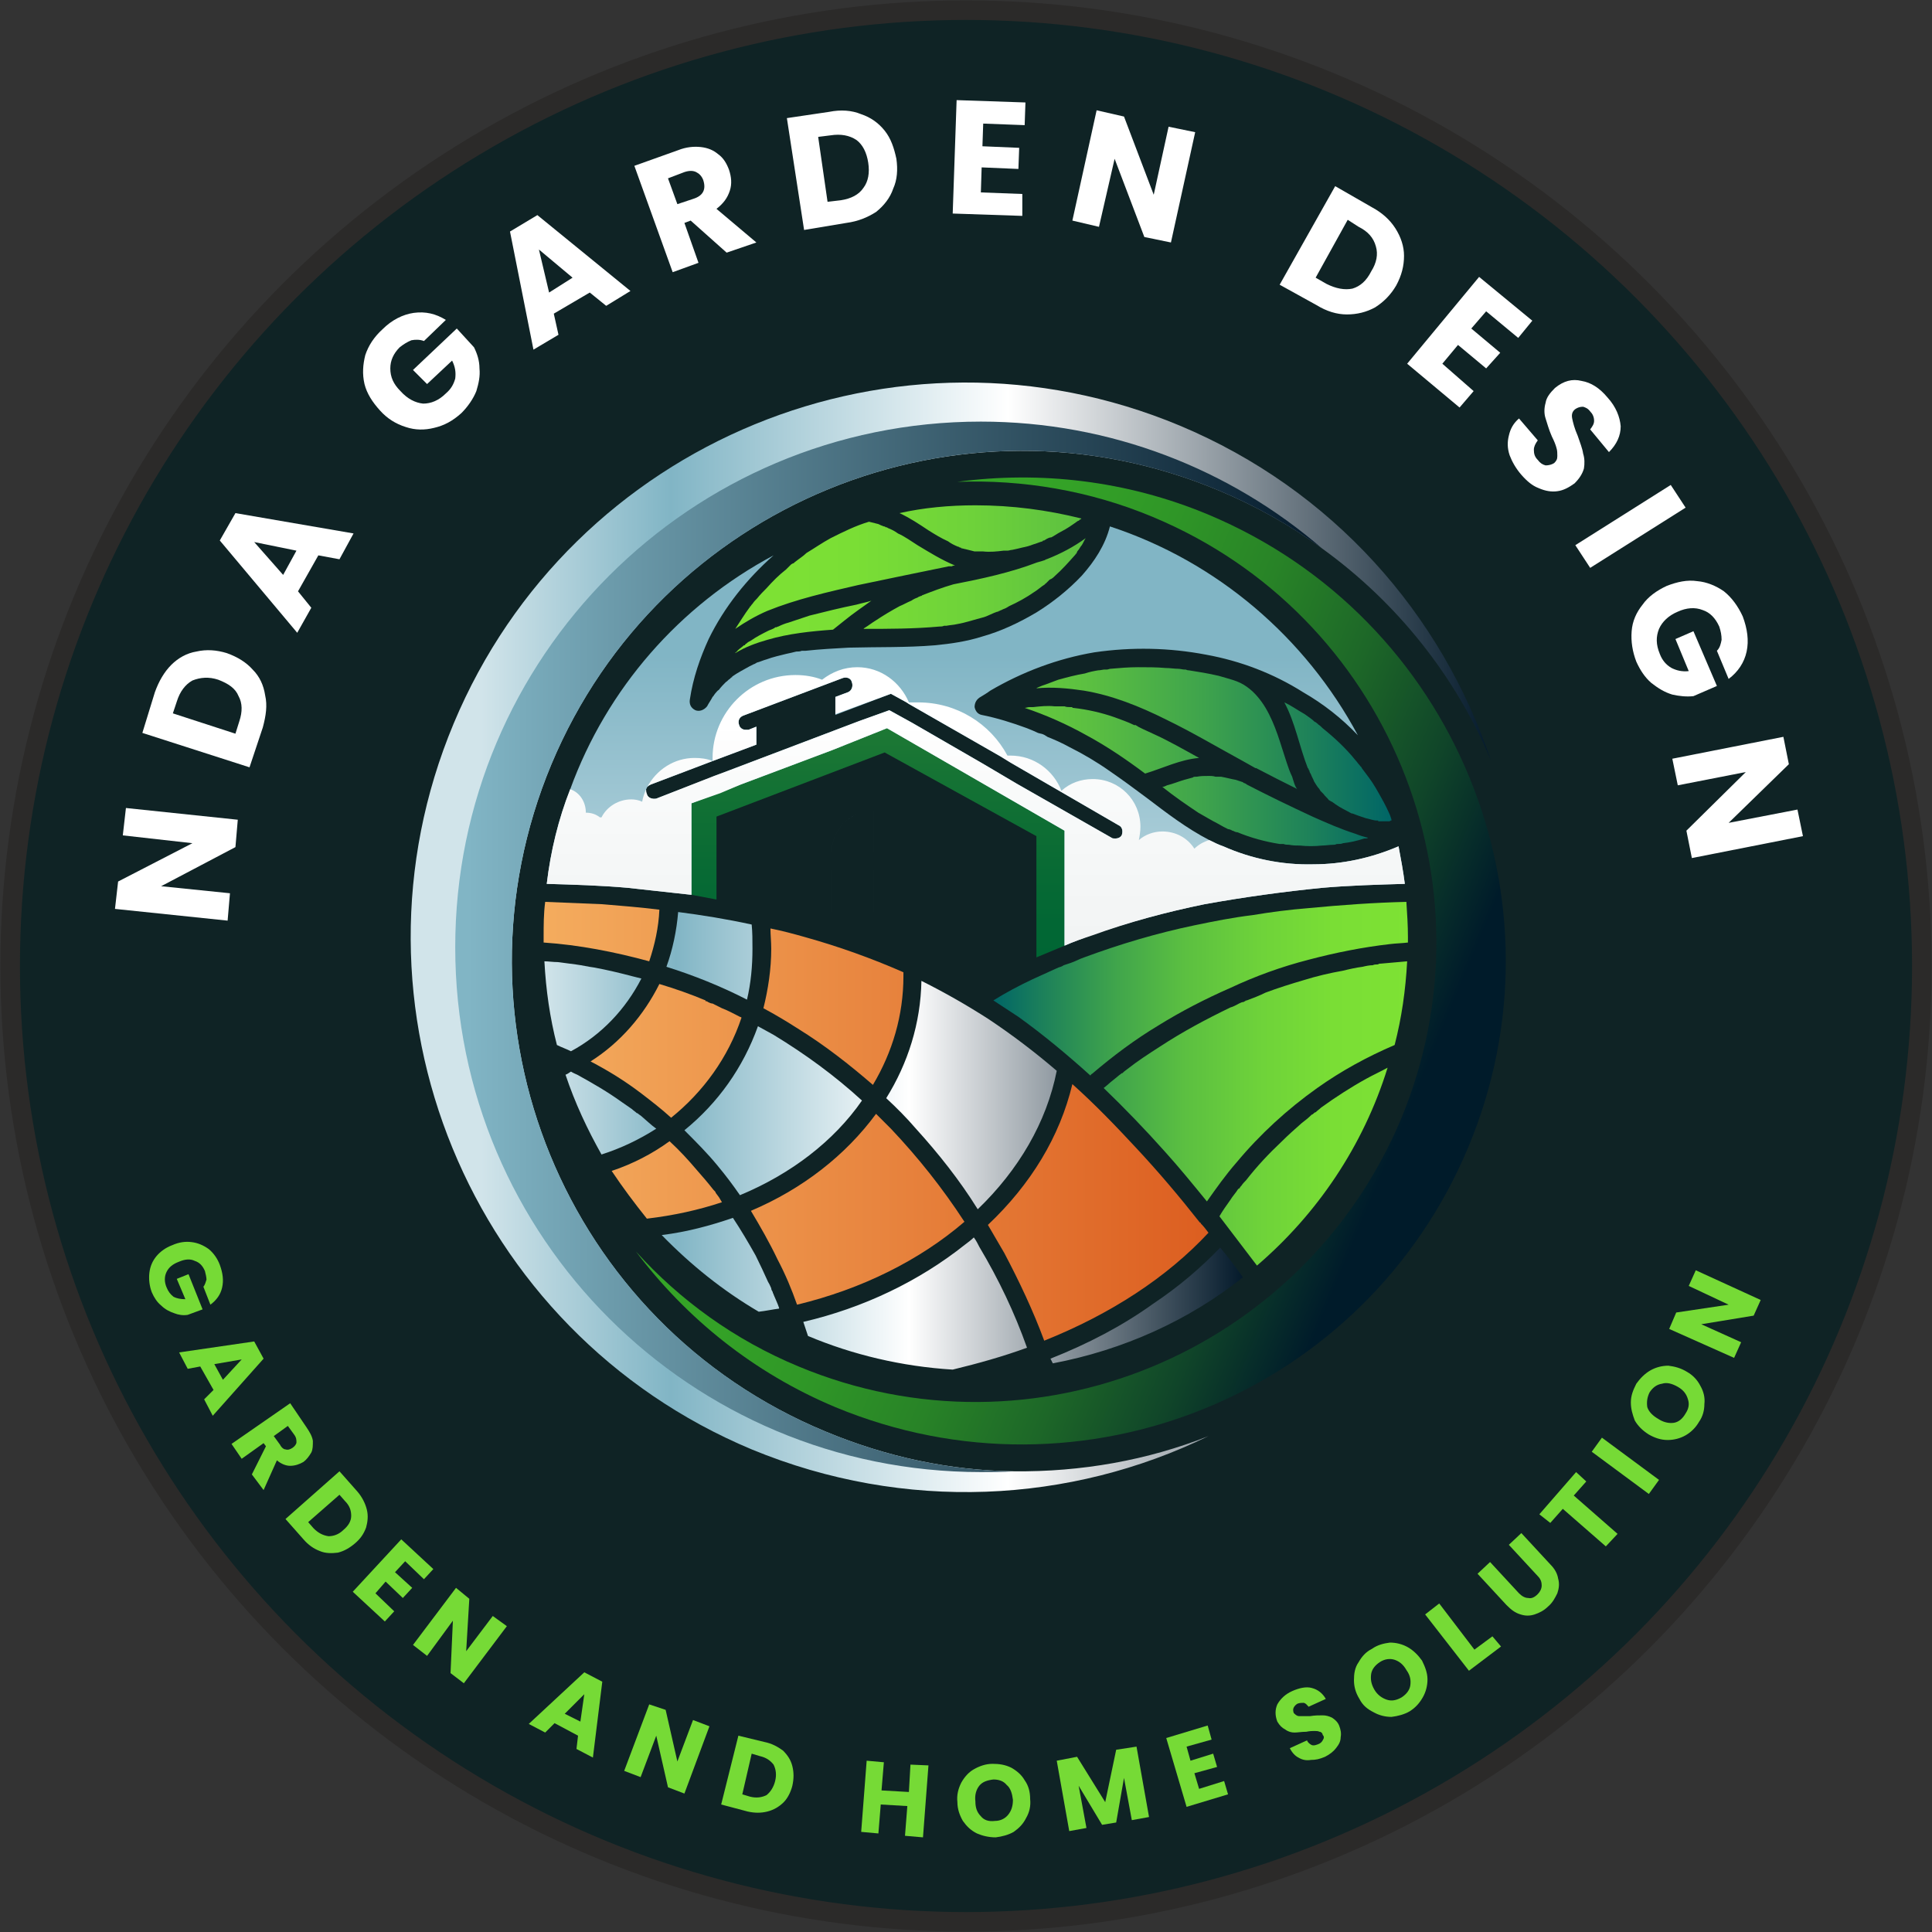
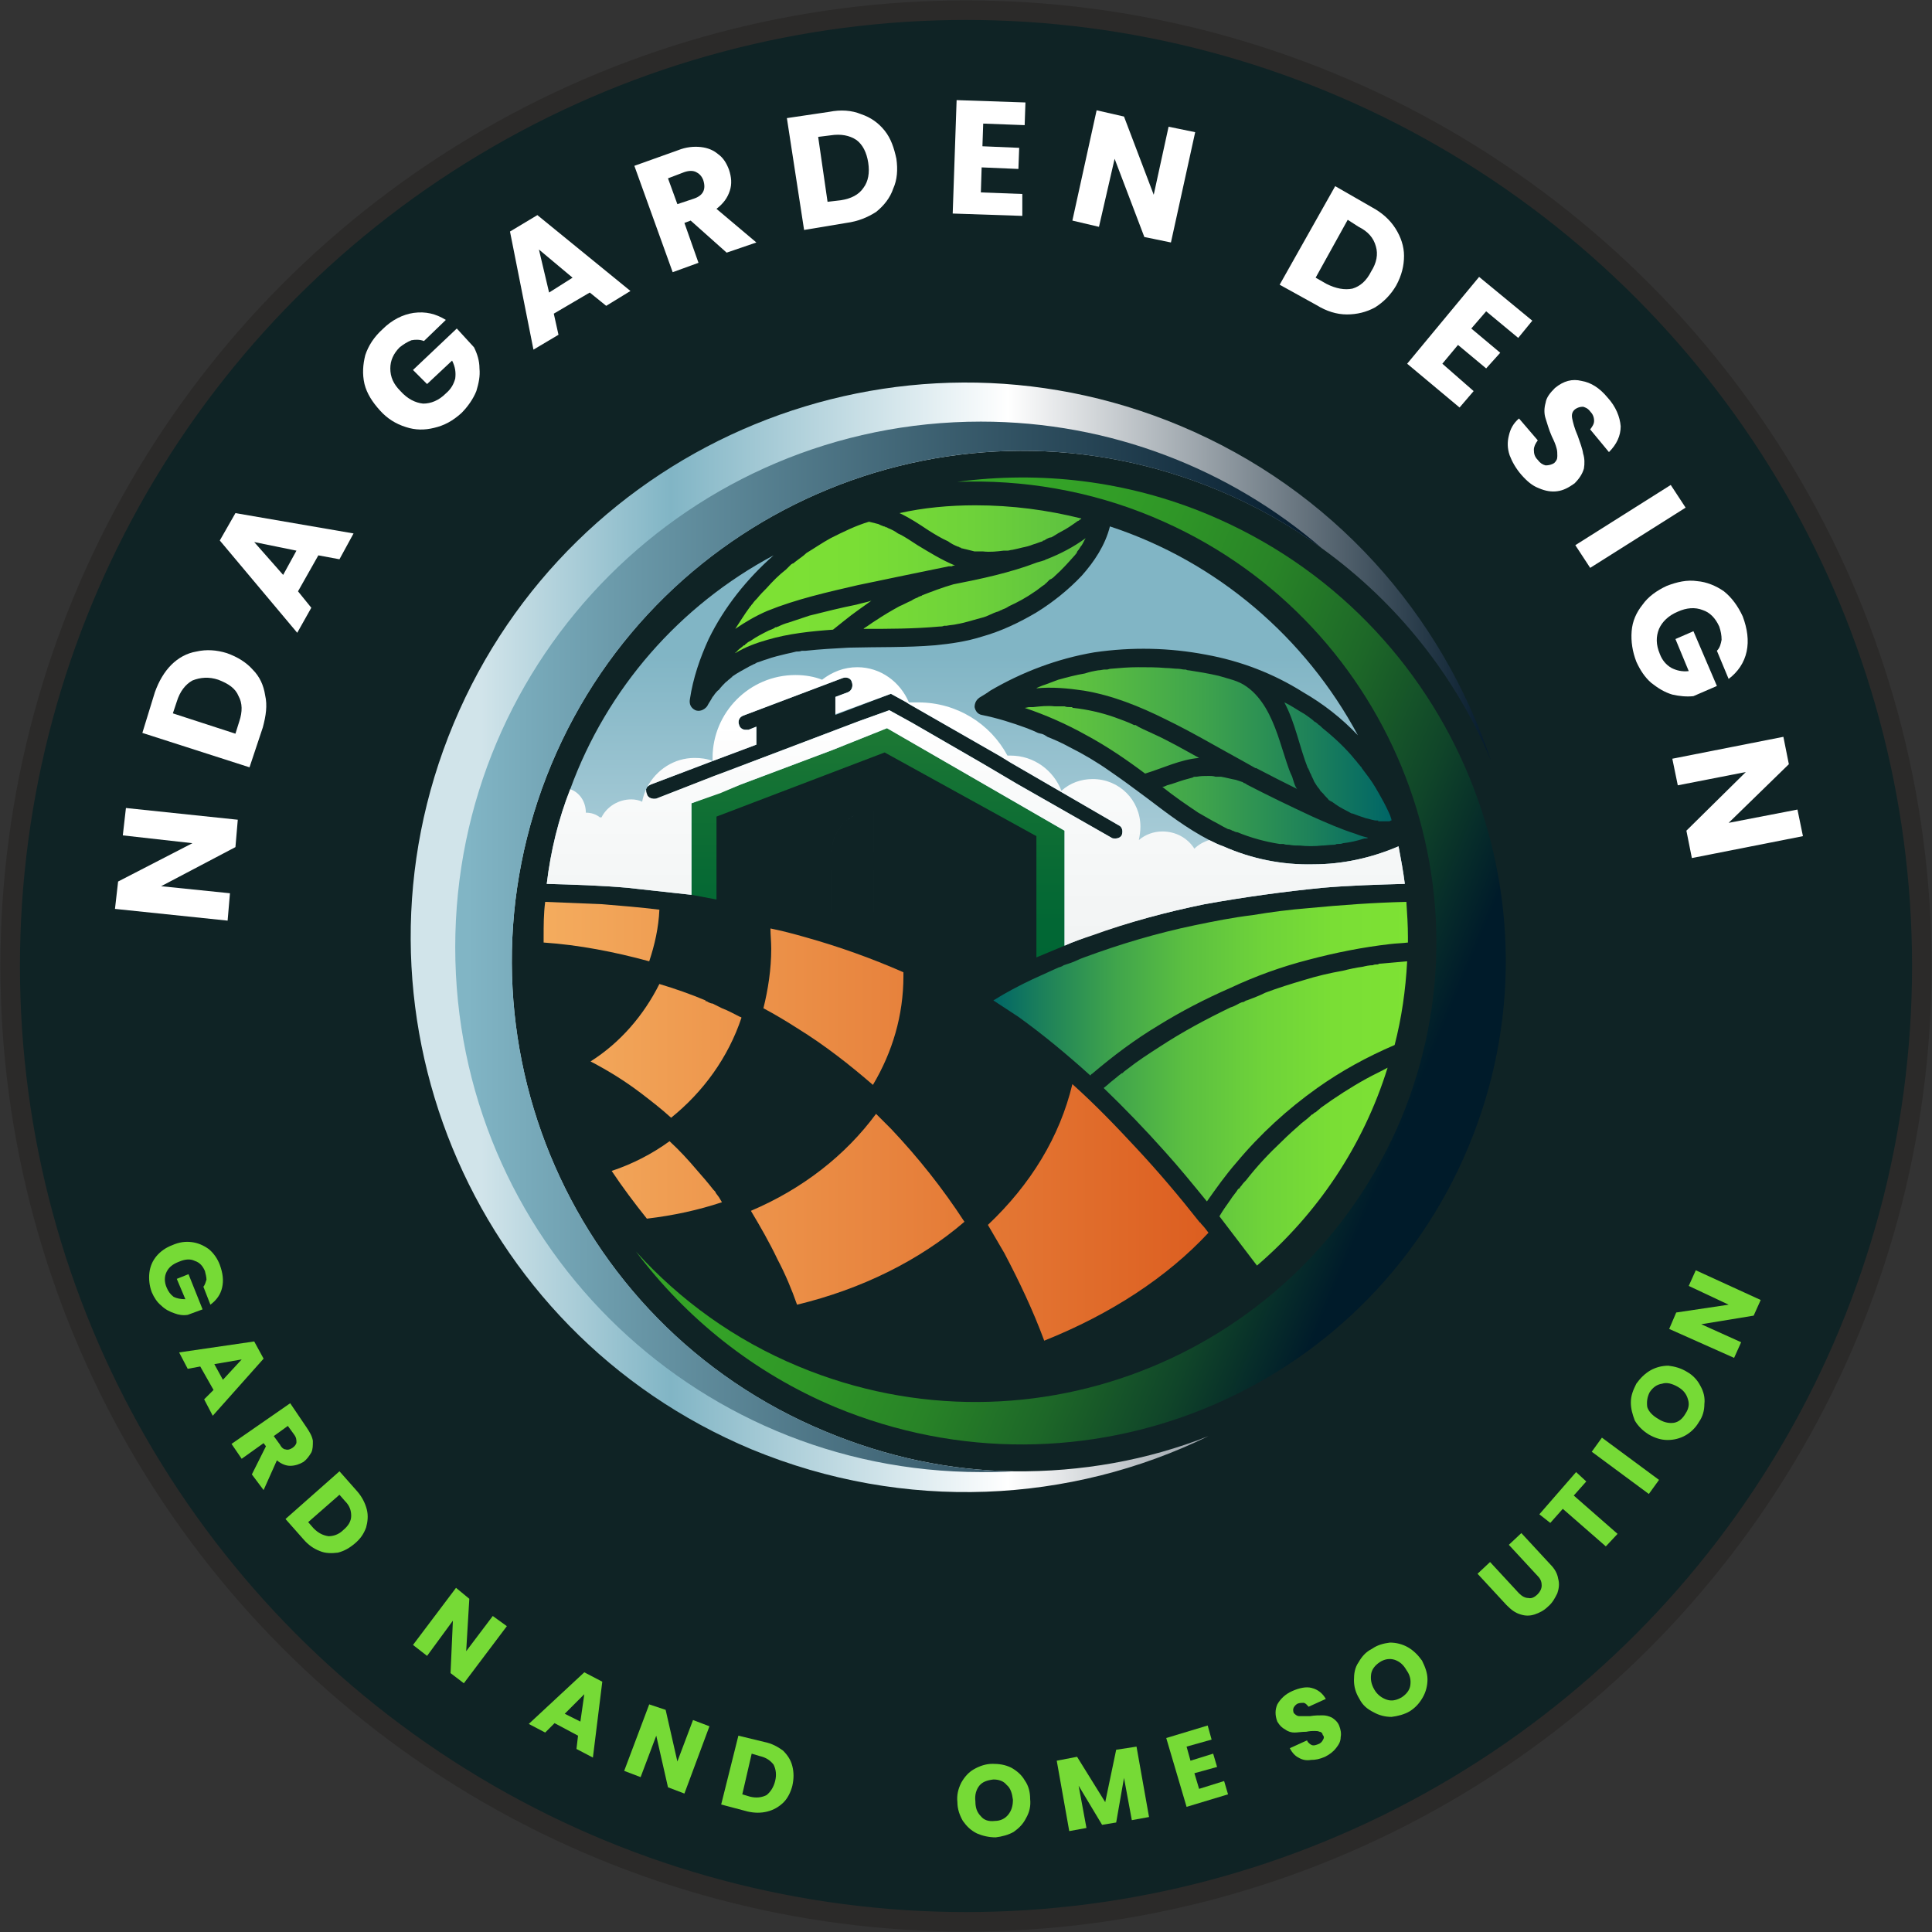
<svg xmlns="http://www.w3.org/2000/svg" xml:space="preserve" width="195px" height="195px" version="1.1" shape-rendering="geometricPrecision" text-rendering="geometricPrecision" image-rendering="optimizeQuality" fill-rule="evenodd" clip-rule="evenodd" viewBox="0 0 24700 24700">
  <rect x="0" y="0" width="24700" height="24700" fill="#333333" stroke="none" />
  <defs>
    <linearGradient id="id0" gradientUnits="userSpaceOnUse" x1="11230" y1="9200" x2="11230" y2="12240">
      <stop offset="0" stop-opacity="1" stop-color="#1E7934" />
      <stop offset="0.02" stop-opacity="1" stop-color="#1E7934" />
      <stop offset="0.271" stop-opacity="1" stop-color="#147234" />
      <stop offset="0.6" stop-opacity="1" stop-color="#096B34" />
      <stop offset="0.851" stop-opacity="1" stop-color="#026734" />
      <stop offset="1" stop-opacity="1" stop-color="#006634" />
    </linearGradient>
    <linearGradient id="id1" gradientUnits="userSpaceOnUse" x1="6150" y1="12300" x2="19060" y2="12300">
      <stop offset="0" stop-opacity="1" stop-color="#D1E4EA" />
      <stop offset="0.188" stop-opacity="1" stop-color="#81B5C5" />
      <stop offset="0.522" stop-opacity="1" stop-color="white" />
      <stop offset="1" stop-opacity="1" stop-color="#041A2B" />
    </linearGradient>
    <linearGradient id="id2" gradientUnits="userSpaceOnUse" x1="10040" y1="10820" x2="18030" y2="14150">
      <stop offset="0" stop-opacity="1" stop-color="#36A627" />
      <stop offset="0.18" stop-opacity="1" stop-color="#34A227" />
      <stop offset="0.341" stop-opacity="1" stop-color="#2F9627" />
      <stop offset="0.51" stop-opacity="1" stop-color="#288327" />
      <stop offset="0.678" stop-opacity="1" stop-color="#1D6728" />
      <stop offset="0.839" stop-opacity="1" stop-color="#104529" />
      <stop offset="1" stop-opacity="1" stop-color="#001B2A" />
    </linearGradient>
    <linearGradient id="id3" gradientUnits="userSpaceOnUse" x1="12700" y1="13860" x2="18000" y2="13860">
      <stop offset="0" stop-opacity="1" stop-color="#006566" />
      <stop offset="0.122" stop-opacity="1" stop-color="#1D815A" />
      <stop offset="0.29" stop-opacity="1" stop-color="#3FA44C" />
      <stop offset="0.459" stop-opacity="1" stop-color="#5BBF41" />
      <stop offset="0.639" stop-opacity="1" stop-color="#6ED23A" />
      <stop offset="0.82" stop-opacity="1" stop-color="#7ADE35" />
      <stop offset="1" stop-opacity="1" stop-color="#7EE234" />
    </linearGradient>
    <linearGradient id="id4" gradientUnits="userSpaceOnUse" x1="9400" y1="8640" x2="17790" y2="8640">
      <stop offset="0" stop-opacity="1" stop-color="#7EE234" />
      <stop offset="0.18" stop-opacity="1" stop-color="#7ADE35" />
      <stop offset="0.361" stop-opacity="1" stop-color="#6ED23A" />
      <stop offset="0.541" stop-opacity="1" stop-color="#5BBF41" />
      <stop offset="0.71" stop-opacity="1" stop-color="#3FA44C" />
      <stop offset="0.878" stop-opacity="1" stop-color="#1D815A" />
      <stop offset="1" stop-opacity="1" stop-color="#006566" />
    </linearGradient>
    <linearGradient id="id5" gradientUnits="userSpaceOnUse" x1="12470" y1="6730" x2="12470" y2="12090">
      <stop offset="0" stop-opacity="1" stop-color="#81B5C5" />
      <stop offset="0.31" stop-opacity="1" stop-color="#81B5C5" />
      <stop offset="1" stop-opacity="1" stop-color="#BDD8E1" />
    </linearGradient>
    <linearGradient id="id6" gradientUnits="userSpaceOnUse" x1="6960" y1="14580" x2="15890" y2="14580">
      <stop offset="0" stop-opacity="1" stop-color="#D1E4EA" />
      <stop offset="0.188" stop-opacity="1" stop-color="#81B5C5" />
      <stop offset="0.522" stop-opacity="1" stop-color="white" />
      <stop offset="1" stop-opacity="1" stop-color="#041A2B" />
    </linearGradient>
    <linearGradient id="id7" gradientUnits="userSpaceOnUse" x1="6950" y1="14340" x2="15450" y2="14340">
      <stop offset="0" stop-opacity="1" stop-color="#F4AC5E" />
      <stop offset="1" stop-opacity="1" stop-color="#DC5E20" />
    </linearGradient>
    <linearGradient id="id8" gradientUnits="userSpaceOnUse" x1="12470" y1="9310" x2="12470" y2="12870">
      <stop offset="0" stop-opacity="1" stop-color="white" />
      <stop offset="0.02" stop-opacity="1" stop-color="#FEFEFE" />
      <stop offset="0.18" stop-opacity="1" stop-color="#FAFBFB" />
      <stop offset="0.341" stop-opacity="1" stop-color="#F7F9F9" />
      <stop offset="0.49" stop-opacity="1" stop-color="#F5F7F7" />
      <stop offset="0.639" stop-opacity="1" stop-color="#F3F5F5" />
      <stop offset="0.78" stop-opacity="1" stop-color="#F2F4F4" />
      <stop offset="0.902" stop-opacity="1" stop-color="#F1F4F4" />
      <stop offset="1" stop-opacity="1" stop-color="#F1F4F4" />
    </linearGradient>
    <linearGradient id="id9" gradientUnits="userSpaceOnUse" x1="5980" y1="12360" x2="16900" y2="12360">
      <stop offset="0" stop-opacity="1" stop-color="#81B5C5" />
      <stop offset="1" stop-opacity="1" stop-color="#041A2B" />
    </linearGradient>
  </defs>
  <g id="Layer_x0020_1">
    <circle fill="#0F2325" stroke="#2B2A29" stroke-width="250" stroke-linecap="round" stroke-linejoin="round" stroke-miterlimit="2.613" cx="12350" cy="12350" r="12220" />
    <polygon fill="url(#id0)" points="11330,9200 8920,10170 8840,10130 8740,10240 8690,10260 8710,10430 8690,10950 8840,11440 9160,11500 9160,10440 11310,9620 13250,10690 13250,12240 13610,12090 13780,11600 13730,11080 13670,10930 13690,10940 13650,10500 " />
    <path fill="url(#id1)" d="M19060 9720c-450,-1070 -1190,-2010 -2160,-2710 -400,-290 -840,-540 -1320,-740 -3320,-1390 -7140,180 -8530,3500 -1390,3330 180,7150 3500,8530 790,330 1600,500 2410,510 860,10 1710,-140 2490,-450 -1760,860 -3880,980 -5840,170 -3610,-1510 -5320,-5670 -3810,-9280 1510,-3610 5660,-5320 9280,-3810 1960,820 3350,2410 3980,4280z" />
    <path fill="url(#id2)" d="M18770 14670c-1320,3150 -4930,4630 -8090,3320 -1050,-440 -1910,-1140 -2550,-1990 560,620 1260,1130 2080,1470 3000,1250 6440,-170 7700,-3160 1250,-3000 -170,-6450 -3170,-7700 -810,-340 -1670,-480 -2500,-450 1050,-140 2160,-20 3210,420 3150,1320 4640,4940 3320,8090l0 0z" />
    <path fill="url(#id3)" d="M17740 13650c-310,1000 -900,1870 -1670,2530 -160,-210 -320,-420 -480,-630 40,-70 90,-140 140,-210 30,-50 70,-90 100,-140 0,0 0,0 0,0 10,0 10,-10 20,-10 0,-10 10,-20 20,-30 20,-30 40,-50 60,-70 140,-180 290,-340 460,-500 80,-80 160,-150 250,-230 40,-30 90,-70 130,-110 10,0 20,-10 30,-20 0,0 0,0 0,0 10,-10 20,-10 20,-10 20,-20 50,-40 70,-60 180,-130 380,-260 580,-370 90,-50 180,-90 270,-140l0 0zm260 -1660l0 0 0 0 0 0 0 0 0 -10c0,-150 -10,-300 -20,-450 -420,10 -830,40 -1250,80 -250,20 -480,50 -720,90l0 0c-250,30 -500,80 -740,130 -480,100 -950,240 -1410,410 -60,20 -110,50 -170,70 -30,10 -60,20 -90,30 -30,20 -40,20 -70,30 -110,50 -220,100 -330,150 -170,80 -340,170 -500,270 110,70 210,140 320,210 320,230 620,480 920,750 10,-10 10,-20 20,-20 270,-230 550,-440 850,-620 290,-180 600,-340 920,-480 320,-150 650,-270 1000,-360 340,-90 690,-160 1040,-200 80,-10 150,-10 230,-20 0,-20 0,-40 0,-60zm-350 330c0,0 -10,0 -10,0 -10,0 -20,10 -30,10 -20,0 -40,0 -60,10 -40,0 -90,10 -130,20 -80,10 -170,30 -250,50 -170,30 -340,70 -500,120 -170,50 -330,100 -490,160 -80,40 -160,70 -240,100 -10,0 -40,10 -10,10 -10,0 -20,0 -30,10 -20,0 -40,10 -60,20 -40,20 -70,40 -110,50 -310,150 -610,310 -900,500 -140,90 -280,180 -420,290 -10,10 -30,20 -50,40 0,0 -10,10 -10,10 -10,0 -10,0 -20,10 -30,20 -60,50 -100,80 -40,30 -80,70 -120,100 270,260 530,530 780,810 190,210 360,420 540,640 120,-170 240,-340 380,-500 300,-360 650,-680 1030,-950 310,-220 640,-400 990,-550 90,-350 140,-700 160,-1070 -110,10 -230,20 -340,30 0,0 0,0 0,0l0 0z" />
    <path fill="url(#id4)" d="M15330 9690c-240,20 -460,130 -690,200 -240,-180 -490,-350 -750,-490 -250,-140 -520,-260 -790,-350 0,0 0,0 0,0 20,0 40,-10 60,-10 10,0 10,0 20,0 10,0 20,0 30,0 90,-10 180,-20 270,-10 40,0 90,0 130,0 20,10 50,10 70,10 10,0 20,0 30,0 0,0 0,0 0,10 0,0 10,0 10,0 0,0 0,0 0,0 180,20 360,60 530,120 80,30 170,60 250,100 0,0 10,0 10,0 0,0 10,0 10,0 10,10 20,10 30,20 20,10 40,20 60,30 40,20 90,40 130,60 200,90 390,200 590,310l0 0zm-1470 -860c360,60 710,200 1050,370 330,160 650,350 980,530 50,30 110,60 160,90 0,0 10,0 10,0 170,90 350,180 530,270 -30,-10 -60,-130 -70,-160 -30,-60 -50,-120 -70,-180 -80,-240 -140,-480 -270,-700 -60,-100 -140,-200 -240,-270 -110,-80 -230,-100 -360,-140 -130,-30 -250,-50 -380,-70 -10,0 -20,0 -40,-10 0,0 0,0 0,0 0,0 0,0 -10,0 0,0 0,0 0,0 0,0 0,0 0,0 0,0 0,0 0,0l-10 0c-20,0 -50,-10 -80,-10 -50,0 -100,-10 -160,-10 -110,-10 -230,-10 -350,-10 -120,0 -240,10 -350,20 -20,0 -30,10 -50,10 0,0 -10,0 -10,0 -10,0 -10,0 -20,0 -20,0 -50,10 -80,10 -60,10 -110,20 -170,40 -120,20 -230,50 -340,80 -50,20 -110,40 -160,60 -30,10 -60,20 -80,30 -20,10 -30,10 -40,20 0,0 0,0 0,0 200,-20 410,0 610,30l0 0zm2920 1610c-280,-130 -570,-270 -840,-410 0,0 0,0 0,0 -10,-10 -30,-20 -40,-20 0,0 0,0 0,0 -10,-10 -10,-10 -10,-10 -30,-10 -60,-20 -90,-30 -60,-10 -130,-30 -190,-40l0 0c0,0 0,0 0,0 -10,0 -20,0 -30,0 -10,0 -30,0 -40,0 -30,-10 -60,-10 -80,-10 -60,0 -110,0 -160,10 0,0 0,0 0,0l0 0c-10,0 -10,0 -10,0 -20,0 -30,0 -40,10 -40,10 -70,20 -110,30 -70,20 -140,50 -220,70 -20,10 -40,20 -60,20 150,120 310,230 460,330 90,50 170,100 250,140 50,30 90,50 130,70 20,0 30,10 40,10 10,10 10,10 20,10 20,10 40,20 60,20 170,70 350,120 540,150 10,0 30,0 40,0 0,0 0,0 0,0 10,0 10,0 10,0 20,10 50,10 70,10 50,10 90,10 140,10 90,10 190,10 280,0 50,0 100,-10 150,-10 10,0 20,0 40,-10 0,0 10,0 10,0 20,0 50,0 70,-10 90,-10 180,-30 270,-60 20,0 40,0 50,-10 -50,-10 -110,-30 -160,-50 -190,-60 -370,-140 -550,-220l0 0zm1010 50c0,-20 -10,-40 -20,-70 -30,-70 -70,-150 -110,-220 -50,-90 -100,-180 -160,-260 -30,-40 -60,-80 -90,-120 0,0 0,0 0,0 0,0 0,0 0,0 0,-10 -10,-10 -10,-20 -10,0 -10,-10 -20,-20 -20,-20 -30,-40 -50,-60 -120,-150 -270,-290 -420,-410 -20,-20 -40,-40 -60,-50 0,0 0,-10 -10,-10 0,0 0,0 0,0 -10,-10 -20,-20 -30,-20 -40,-40 -90,-70 -130,-100 -90,-50 -170,-110 -260,-150 140,260 190,560 300,840 0,0 10,10 10,10 0,0 0,20 10,20 0,20 10,30 20,50 10,30 30,60 40,90 20,30 40,70 70,100 0,10 10,10 10,20 0,0 0,0 0,0 10,10 30,30 40,40 20,30 50,50 70,80 10,0 10,10 20,10 0,0 10,10 20,10 10,10 30,20 40,30 70,50 140,80 210,120 0,0 0,0 10,0 50,20 110,40 170,60 50,10 100,30 140,30 0,0 10,0 20,0 0,0 0,10 0,10 10,0 20,0 30,0 20,0 50,0 70,0 10,0 30,0 40,0 10,0 20,-10 20,-10 0,0 10,0 10,0l0 0zm-6840 -2760c-200,40 -400,90 -600,140 -90,30 -180,60 -270,90 -40,10 -90,30 -130,50 -10,0 -20,10 -30,10l0 0c0,0 0,0 0,0 0,0 0,0 0,0 0,0 0,0 -10,0 0,0 -10,10 -10,10 -20,10 -40,20 -70,30 -80,40 -160,80 -230,130 -20,10 -40,20 -60,40 -10,0 -10,10 -20,20 -10,0 -10,0 -10,0 -30,30 -70,50 -90,80 -10,10 -20,10 -20,20 130,-80 270,-130 410,-170 270,-80 560,-110 840,-130 50,-40 100,-80 150,-120 110,-90 230,-170 340,-250 -60,20 -120,30 -190,50l0 0zm20 -250c380,-80 770,-160 1160,-240 10,0 10,0 10,0 10,0 20,0 30,0 10,-10 30,-10 40,-10 -170,-70 -330,-170 -480,-260 -80,-50 -160,-110 -250,-150 -40,-30 -80,-50 -130,-70 -10,-10 -20,-10 -30,-10 0,-10 -20,-10 -20,-10 -30,-10 -50,-20 -70,-30 -40,-10 -80,-20 -120,-30 -170,50 -330,130 -490,210 -110,60 -210,130 -310,190 -40,40 -90,70 -140,110 0,0 0,0 0,0 -10,10 -20,10 -20,20 -10,0 -30,10 -40,20 -20,20 -40,40 -60,60 -90,70 -170,150 -250,240 -40,40 -80,80 -120,130 -20,20 -40,40 -60,70 -10,10 -20,20 -20,30 0,0 -10,0 -10,0 0,10 0,10 -10,20 -60,80 -120,180 -180,270 130,-90 270,-170 410,-230 370,-150 770,-240 1160,-330l0 0zm1150 -560c40,30 80,50 130,70 0,0 0,0 0,0 10,0 10,0 20,10 10,0 20,0 20,10 20,0 40,10 50,10 40,10 80,20 120,30l0 0c0,0 0,0 0,0 10,0 10,0 10,0 0,0 10,0 10,0 10,0 20,0 30,0 20,0 40,0 60,0 90,10 180,0 260,-10 10,0 30,0 40,0 -10,0 -20,0 -10,0 10,0 10,0 20,0 20,0 40,-10 60,-10 50,-10 90,-20 130,-30 50,-10 90,-20 140,-40 40,-10 80,-30 120,-40 0,-10 10,-10 10,-10 0,0 0,0 10,0 10,-10 20,-10 30,-20 20,-10 40,-20 60,-20 40,-20 80,-50 120,-70 80,-40 150,-90 220,-140 10,0 20,-10 30,-20 0,0 0,0 0,0 0,0 0,0 0,0 0,0 0,0 10,0 0,0 0,0 0,-10 0,0 0,0 10,0 -440,-110 -890,-170 -1360,-170 -330,0 -660,30 -970,100 130,60 250,140 370,220 80,50 160,100 250,140l0 0zm1260 230c0,0 -10,0 -20,10 -30,10 -60,20 -100,30 -340,130 -710,210 -1070,280 -140,40 -270,90 -400,140 -10,10 -10,10 -20,10 0,0 0,0 0,0 -20,10 -30,10 -40,20 -30,10 -50,20 -80,40 -50,20 -100,50 -150,70 -110,60 -210,120 -300,180 -50,30 -100,70 -150,100 0,0 -10,10 -10,10 320,0 640,0 970,-30 20,0 40,0 60,-10 10,0 20,0 20,0 10,0 10,0 10,0 50,-10 90,-10 130,-20 120,-20 230,-60 350,-90 60,-20 110,-50 170,-70 0,0 10,0 10,0 0,0 0,0 0,0 10,-10 10,-10 20,-10 10,-10 30,-10 40,-20 30,-10 50,-20 80,-40 110,-50 220,-110 320,-180 50,-30 90,-70 140,-100 0,-10 10,-10 10,-10 10,-10 10,-10 20,-20 10,-10 20,-20 30,-30 30,-10 50,-30 70,-50 90,-80 170,-170 250,-260 0,0 10,-10 10,-10 0,-10 0,-10 10,-10 10,-20 10,-30 20,-40 20,-20 30,-50 50,-70 20,-30 30,-60 50,-90 -150,110 -320,200 -500,270l0 0z" />
    <path fill="url(#id5)" d="M17880 10820c-350,150 -720,230 -1090,230 -390,10 -790,-70 -1150,-230 -60,-20 -120,-50 -180,-80 -290,-150 -550,-350 -800,-540 -160,-120 -310,-230 -470,-340 -170,-120 -340,-220 -520,-310 -90,-50 -180,-90 -280,-130 -10,-10 -20,-10 -30,-20l-20 -10c0,0 0,0 0,0 -20,-10 -40,-10 -70,-20 -40,-20 -90,-40 -140,-60 -190,-70 -380,-130 -580,-170 -50,-10 -80,-50 -90,-100 0,-50 20,-90 60,-120 50,-30 100,-60 140,-90 410,-240 860,-410 1330,-490 480,-70 960,-60 1430,30 440,80 860,240 1240,480 260,150 490,330 700,550 -670,-1250 -1800,-2220 -3170,-2670 -60,240 -200,450 -360,630 -170,180 -370,340 -580,470 -220,130 -450,240 -700,310 -190,60 -390,90 -600,110 -360,30 -730,20 -1100,30 -180,10 -370,20 -550,40 -10,0 -30,0 -40,0 0,0 -10,0 -10,0 -20,10 -50,10 -70,10 -40,10 -80,20 -130,30 -80,20 -170,40 -250,70 -40,10 -80,30 -120,40 -10,0 -10,10 -20,10 0,0 -10,10 -20,10 -20,10 -40,20 -60,30 -70,40 -150,80 -220,130 0,0 0,0 0,0 0,10 0,10 -10,10 -10,10 -10,10 -20,20 -20,10 -30,30 -50,40 -30,30 -60,60 -90,100 -20,10 -30,30 -50,50 0,0 0,10 -10,10 0,10 -10,20 -20,30 -20,40 -50,80 -70,120 -40,50 -100,70 -150,50 -60,-30 -80,-80 -70,-140 40,-270 130,-530 240,-770 200,-410 490,-770 830,-1070 -1200,640 -2130,1700 -2600,2990 -150,380 -250,790 -300,1210 350,10 690,20 1030,50 270,30 550,60 820,90l0 -1170 370 -140 260 -100c0,0 1170,-440 1170,-440l700 -280 2270 1310 0 1470c110,-50 230,-90 350,-140 470,-160 950,-290 1440,-390 500,-90 1010,-160 1510,-210 350,-30 700,-40 1050,-50 -20,-160 -50,-320 -80,-480l0 0zm-3540 -140c-20,30 -50,40 -80,40 -20,0 -40,0 -50,-10l-1210 -690 -440 -260 -900 -520 -290 -160 -390 140 -1660 630 -180 70 -750 290c-50,10 -110,-10 -120,-60 -10,-20 -10,-40 -10,-60 10,-10 10,-20 10,-20 10,-20 30,-30 50,-40l790 -300 0 0 560 -210 0 -230 -100 40c-10,0 -20,0 -40,0 -30,0 -70,-20 -80,-60 -20,-50 0,-100 50,-120l1270 -480c50,-20 110,0 120,50 20,50 0,110 -50,130l-160 60 0 230 710 -270 200 110 30 20 1170 670 130 80 1380 800c50,20 60,80 40,130l0 0zm-3390 -270c-50,20 -100,60 -150,100 -30,20 -50,50 -70,90 -20,20 -40,50 -50,80 -30,70 -50,140 -50,220l540 0 0 -540c-80,0 -150,20 -220,50l0 0zm-320 710l0 540 540 0 0 -540 -540 0zm1260 -420c-20,-70 -60,-120 -110,-170 -90,-100 -230,-170 -390,-170l0 540 540 0c0,-70 -20,-140 -40,-200zm-500 420l0 540 540 0 0 -540 -540 0zm-760 0l0 540 540 0 0 -540 -540 0zm320 -710c-50,20 -100,60 -150,100 -30,20 -50,50 -70,90 -20,20 -40,50 -50,80 -30,70 -50,140 -50,220l540 0 0 -540c-80,0 -150,20 -220,50l0 0zm440 710l0 540 540 0 0 -540 -540 0zm500 -420c-20,-70 -60,-120 -110,-170 -90,-100 -230,-170 -390,-170l0 540 540 0c0,-70 -20,-140 -40,-200z" />
-     <path fill="url(#id6)" d="M7300 13440c-60,-30 -120,-50 -180,-80 -90,-350 -140,-700 -160,-1070 50,0 110,10 170,10 80,10 150,20 230,30 80,10 160,30 240,40 160,30 330,70 480,110 40,10 80,20 120,30 -200,390 -510,720 -900,930l0 0zm3720 630c-350,-320 -720,-590 -1130,-840 -70,-40 -130,-70 -200,-110 -190,530 -510,980 -940,1330 150,150 300,300 430,460 100,120 190,240 280,370 650,-270 1200,-690 1560,-1210l0 0zm-2820 200c-10,-10 -30,-20 -40,-30 0,0 -10,-10 -20,-10 -20,-20 -40,-30 -60,-50 -40,-30 -90,-60 -130,-90 -180,-130 -370,-240 -570,-350 -20,-10 -50,-20 -80,-40 -20,10 -40,30 -70,40 120,360 280,700 460,1020 250,-80 480,-190 700,-330 -70,-50 -130,-110 -190,-160zm4440 -1240c-280,-180 -560,-340 -860,-490 -10,540 -170,1050 -450,1500 130,120 260,250 380,390 290,320 560,660 790,1030 520,-500 880,-1110 1010,-1770 -280,-240 -570,-460 -870,-660l0 0zm-3090 -250c50,-210 70,-430 70,-650 0,-110 0,-210 -10,-310 -320,-70 -630,-120 -940,-160 -20,240 -70,480 -150,700 350,110 700,250 1030,420zm5190 3890c-390,280 -830,510 -1310,700 10,20 20,40 30,60 900,-170 1740,-550 2430,-1100 -90,-130 -190,-260 -290,-380 -250,260 -530,500 -860,720l0 0zm-4850 -120c0,-10 -10,-20 -10,-20 0,-10 0,-10 0,-10 -10,-20 -20,-30 -20,-50 -10,-20 -20,-50 -40,-80 -50,-110 -100,-220 -160,-340 -90,-160 -190,-330 -290,-480 -290,100 -590,180 -910,220 370,380 780,710 1240,980 90,-10 180,-30 260,-40 0,-10 0,-10 0,-10 -20,-60 -50,-120 -70,-170l0 0zm2630 -610c-20,-40 -40,-80 -70,-120 -30,30 -70,60 -110,90 -590,470 -1300,810 -2070,990 20,60 40,120 60,180 570,240 1200,390 1850,430 330,-80 650,-170 950,-280 -160,-450 -360,-870 -610,-1290l0 0z" />
    <path fill="url(#id7)" d="M8580 14290c-120,-110 -250,-210 -380,-310 -210,-160 -420,-290 -650,-410 380,-240 680,-590 880,-990 200,60 400,130 590,210 0,10 0,10 0,10 10,0 10,0 10,0 10,0 20,10 20,10 20,10 40,20 60,20 40,20 80,40 120,60 80,30 150,70 230,110 0,0 10,0 20,10 -170,510 -490,950 -900,1280l0 0zm1270 -2420c0,80 10,170 10,260 0,260 -40,520 -100,760 150,80 300,170 440,260 340,210 660,460 960,720 250,-420 390,-890 390,-1390 0,-20 0,-30 0,-50 -410,-180 -830,-330 -1260,-450 -140,-40 -290,-80 -440,-110l0 0zm-650 3450c-10,-20 -30,-40 -50,-70 0,-10 -10,-20 -20,-30 0,0 -10,-10 -10,-10 -70,-90 -140,-170 -210,-250 -110,-130 -220,-250 -350,-370 -220,160 -470,290 -740,380 140,210 290,410 450,610 340,-40 660,-110 960,-210 -10,-20 -20,-30 -30,-50l0 0zm6250 440c-30,-40 -60,-80 -100,-120 0,-10 0,-10 -10,-10 -260,-330 -530,-650 -820,-960 -260,-280 -520,-550 -810,-810 -160,670 -530,1280 -1080,1800 70,120 140,240 210,360 190,360 370,740 510,1120 850,-340 1570,-810 2100,-1380l0 0zm-4060 -1330c-70,-70 -130,-130 -190,-190 -390,530 -940,960 -1600,1240 120,200 240,410 340,620 100,190 180,380 250,580 830,-200 1570,-570 2140,-1060 -280,-430 -590,-820 -940,-1190zm-4420 -2900c-20,150 -20,300 -20,460 0,20 0,40 0,60 450,30 910,120 1350,240 70,-210 120,-430 130,-660 -240,-30 -490,-50 -730,-70 -240,-10 -490,-20 -730,-30z" />
    <path fill="url(#id8)" d="M8270 10070c120,-230 350,-380 610,-380 80,0 160,10 230,40l-790 300c-20,10 -40,20 -50,40l0 0zm9690 1230c-350,10 -700,20 -1050,50 -510,50 -1010,120 -1510,210 -490,100 -970,230 -1440,400 -120,40 -240,80 -350,130l0 -1470 -2270 -1310 -700 280 -1170 440c0,0 -260,110 -260,110l-370 130 0 1170c-270,-30 -550,-60 -820,-90 -340,-30 -690,-40 -1030,-50 50,-420 150,-830 300,-1210 120,40 200,160 200,300 70,0 130,20 180,60l20 0c70,-140 220,-230 380,-230 50,0 100,10 140,30 10,-60 30,-110 50,-160 0,20 0,40 10,60 10,50 70,70 120,60l740 -290 190 -70 1660 -630 390 -140 290 160 900 520 440 260 1210 690c10,10 30,10 50,10 30,0 60,-10 80,-40 20,-50 10,-110 -40,-130l-1380 -800 -130 -80 -1170 -670 -30 -20 -200 -110 -710 260 0 -220 160 -60c50,-20 70,-80 50,-130 -10,-50 -70,-70 -120,-50l-1270 480c-50,20 -70,70 -50,120 10,40 50,60 80,60 20,0 30,0 40,0l100 -40 0 230 -560 210c0,-10 0,-20 0,-40 0,-580 470,-1060 1060,-1060 120,0 240,20 340,60 130,-100 280,-160 450,-160 300,0 550,190 660,450 40,0 80,0 120,0 490,0 920,270 1140,680 10,0 30,0 40,0 300,0 550,190 650,450 110,-100 250,-150 400,-150 340,0 610,270 610,610 0,60 -10,120 -20,170 80,-70 190,-110 300,-110 170,0 320,80 410,220 50,-50 120,-90 190,-110 60,30 120,60 180,80 360,160 750,240 1150,230 370,0 740,-80 1090,-230 30,160 60,320 80,480l0 0z" />
    <path fill="url(#id9)" d="M16900 7010c-400,-290 -840,-540 -1320,-740 -3320,-1390 -7140,180 -8530,3500 -1390,3330 180,7150 3500,8530 790,330 1600,500 2410,510 -140,10 -280,10 -420,10 -3710,0 -6720,-3000 -6720,-6710 0,-3710 3010,-6720 6720,-6720 1660,0 3190,610 4360,1620z" />
    <polygon fill="white" fill-rule="nonzero" points="1610,10330 3040,10480 3010,10830 2060,11330 2940,11420 2910,11770 1470,11620 1510,11270 2460,10780 1570,10680 " />
    <path fill="white" fill-rule="nonzero" d="M1820 9370l160 -520c50,-140 120,-260 210,-350 90,-90 200,-150 320,-170 130,-30 260,-20 390,20 140,50 250,120 330,210 90,90 140,200 160,330 30,130 10,260 -30,410l-170 510 -1370 -440zm1190 10l50 -160c40,-120 40,-230 -10,-320 -40,-100 -130,-160 -260,-210 -120,-40 -230,-30 -330,10 -90,50 -160,140 -200,270l-50 150 800 260z" />
    <path fill="white" fill-rule="nonzero" d="M4340 7150l-270 -50 -260 460 170 210 -180 320 -990 -1180 200 -350 1510 260 -180 330zm-720 200l170 -310 -540 -110 370 420z" />
    <path fill="white" fill-rule="nonzero" d="M5700 4090l-280 270c-50,-20 -110,-20 -160,-10 -50,20 -100,50 -150,90 -80,80 -120,170 -120,270 0,110 40,200 130,290 90,100 190,150 290,160 100,0 200,-40 290,-130 70,-60 100,-120 120,-190 10,-80 0,-150 -40,-230l-320 300 -180 -180 560 -530 220 240c40,80 70,170 70,270 10,100 -10,190 -40,290 -40,100 -110,200 -190,280 -110,100 -220,160 -350,190 -120,30 -240,30 -360,-10 -130,-40 -240,-110 -330,-210 -100,-110 -170,-220 -200,-340 -30,-130 -20,-250 10,-370 40,-120 110,-230 220,-330 120,-120 260,-190 400,-210 150,-20 280,10 410,90z" />
    <path fill="white" fill-rule="nonzero" d="M7750 3910l-210 -170 -460 270 60 270 -320 190 -300 -1510 350 -210 1190 970 -310 190zm-730 -170l300 -190 -430 -360 130 550z" />
    <path fill="white" fill-rule="nonzero" d="M9670 3100l-380 130 -460 -410 -80 30 180 510 -330 120 -490 -1360 560 -200c100,-40 200,-50 290,-40 90,10 160,40 220,90 70,50 110,120 140,200 30,90 40,180 10,270 -30,90 -80,160 -170,230l510 430zm-1130 -820l120 330 210 -70c60,-20 100,-50 120,-90 20,-40 20,-90 0,-150 -20,-50 -50,-80 -90,-100 -40,-20 -90,-20 -150,0l-210 80z" />
    <path fill="white" fill-rule="nonzero" d="M10060 1510l540 -80c150,-30 290,-20 410,30 120,40 220,110 300,210 80,100 120,220 150,360 20,140 10,270 -40,380 -40,120 -120,220 -220,300 -110,70 -230,120 -380,140l-540 90 -220 -1430zm520 1070l170 -20c130,-20 230,-70 290,-160 60,-80 80,-190 60,-320 -20,-130 -70,-230 -150,-290 -90,-60 -200,-80 -330,-60l-160 20 120 830z" />
    <polygon fill="white" fill-rule="nonzero" points="13100,1600 12570,1580 12560,1870 13030,1890 13020,2160 12550,2140 12540,2460 13070,2480 13070,2760 12180,2730 12230,1280 13110,1310 " />
    <polygon fill="white" fill-rule="nonzero" points="15280,1690 14970,3100 14630,3030 14250,2030 14050,2900 13710,2820 14020,1410 14370,1490 14750,2490 14940,1620 " />
    <path fill="white" fill-rule="nonzero" d="M17070 2380l470 270c130,70 230,160 300,270 70,110 110,230 110,350 0,130 -30,250 -100,380 -70,120 -160,210 -270,280 -110,60 -230,90 -360,90 -130,0 -260,-40 -390,-120l-470 -260 710 -1260zm-250 1170l140 80c120,60 230,80 330,60 100,-30 180,-100 240,-220 70,-110 90,-220 60,-320 -30,-110 -100,-190 -220,-250l-140 -90 -410 740z" />
    <polygon fill="white" fill-rule="nonzero" points="19410,4320 19000,3980 18810,4200 19180,4510 19000,4710 18640,4410 18440,4650 18840,5000 18660,5210 17990,4650 18910,3540 19590,4100 " />
    <path fill="white" fill-rule="nonzero" d="M19450 6070c-70,-80 -120,-170 -150,-250 -30,-90 -30,-170 -10,-250 20,-90 60,-160 130,-220l240 280c-30,40 -50,80 -50,120 0,50 10,90 50,130 30,40 60,60 100,70 40,0 80,-10 110,-30 30,-30 40,-50 40,-90 0,-30 0,-70 -10,-100 -10,-40 -30,-90 -60,-150 -40,-90 -60,-170 -80,-230 -20,-60 -20,-130 0,-200 10,-70 60,-130 120,-190 110,-90 220,-120 340,-90 120,20 230,90 330,210 110,120 160,250 170,370 0,120 -50,230 -150,330l-240 -290c30,-40 50,-70 50,-110 0,-50 -20,-90 -50,-120 -30,-40 -60,-50 -90,-60 -40,0 -70,10 -100,30 -40,30 -50,70 -40,120 10,50 30,130 70,220 30,90 60,160 70,230 20,60 20,130 10,190 -20,70 -60,130 -120,190 -70,50 -140,90 -220,100 -70,10 -150,0 -240,-40 -80,-30 -150,-90 -220,-170z" />
    <polygon fill="white" fill-rule="nonzero" points="21360,6200 21550,6490 20330,7260 20140,6970 " />
    <path fill="white" fill-rule="nonzero" d="M22100 8680l-150 -360c40,-40 50,-90 60,-140 0,-60 -10,-110 -30,-170 -50,-110 -120,-180 -210,-210 -100,-40 -210,-30 -320,20 -120,50 -200,130 -240,220 -40,100 -40,200 10,320 30,80 80,140 150,180 60,30 130,50 220,40l-170 -410 230 -100 300 700 -300 130c-90,10 -180,0 -270,-20 -100,-30 -180,-80 -270,-150 -80,-70 -140,-160 -190,-270 -50,-130 -70,-260 -60,-390 10,-130 60,-240 140,-340 70,-100 180,-180 310,-240 130,-50 260,-80 390,-60 120,10 240,60 340,130 100,80 180,190 240,320 60,160 80,310 50,450 -30,140 -110,260 -230,350z" />
    <polygon fill="white" fill-rule="nonzero" points="23050,10690 21630,10970 21560,10620 22320,9870 21450,10040 21380,9700 22800,9420 22870,9770 22100,10520 22980,10350 " />
    <path fill="#76DA36" fill-rule="nonzero" d="M2690 16680l-90 -230c20,-20 30,-60 40,-90 0,-30 -10,-70 -20,-110 -30,-70 -70,-110 -130,-130 -60,-30 -130,-20 -200,10 -80,30 -130,70 -160,130 -30,60 -30,130 0,200 20,50 50,90 90,120 40,20 90,30 150,30l-110 -260 150 -60 180 450 -190 70c-60,10 -120,0 -170,-20 -60,-20 -120,-50 -170,-100 -50,-40 -90,-100 -120,-170 -30,-80 -40,-170 -30,-250 10,-80 40,-150 90,-210 50,-60 120,-110 200,-140 90,-40 170,-50 250,-40 80,10 150,40 220,90 60,50 110,120 140,200 40,110 50,200 30,290 -20,90 -70,160 -150,220z" />
    <path fill="#76DA36" fill-rule="nonzero" d="M2610 17890l120 -120 -170 -300 -160 30 -110 -210 960 -140 120 220 -650 730 -110 -210zm130 -450l110 200 240 -260 -350 60z" />
    <path fill="#76DA36" fill-rule="nonzero" d="M3370 19050l-150 -200 180 -360 -30 -40 -280 200 -130 -190 750 -520 210 310c40,60 70,110 80,170 0,60 0,110 -20,150 -30,50 -60,90 -100,120 -50,30 -110,50 -170,50 -50,0 -110,-20 -170,-70l-170 380zm310 -820l-180 130 80 110c20,40 50,60 70,60 30,10 60,0 90,-20 30,-20 50,-50 50,-70 0,-30 0,-60 -30,-100l-80 -110z" />
    <path fill="#76DA36" fill-rule="nonzero" d="M4340 18810l230 260c60,70 100,150 120,230 20,80 10,160 -10,230 -30,80 -70,140 -140,200 -70,60 -140,100 -220,120 -80,10 -160,10 -230,-20 -80,-30 -150,-80 -210,-150l-230 -260 690 -610zm-400 650l70 80c60,60 120,90 190,100 60,0 130,-20 190,-80 60,-50 100,-110 100,-180 0,-70 -20,-130 -80,-190l-70 -80 -400 350z" />
-     <polygon fill="#76DA36" fill-rule="nonzero" points="5420,20190 5180,19960 5050,20100 5270,20300 5150,20430 4930,20220 4800,20370 5040,20600 4920,20730 4510,20350 5130,19680 5540,20060 " />
    <polygon fill="#76DA36" fill-rule="nonzero" points="6480,20790 5930,21520 5760,21390 5790,20720 5460,21170 5280,21030 5830,20300 6000,20440 5960,21110 6300,20660 " />
    <path fill="#76DA36" fill-rule="nonzero" d="M7370 22360l20 -170 -300 -160 -120 120 -210 -110 710 -660 230 120 -120 970 -210 -110zm-150 -450l200 100 50 -350 -250 250z" />
    <polygon fill="#76DA36" fill-rule="nonzero" points="9070,22070 8750,22930 8540,22850 8390,22190 8190,22720 7980,22640 8300,21790 8510,21860 8660,22520 8860,21990 " />
    <path fill="#76DA36" fill-rule="nonzero" d="M9440 22190l330 80c100,20 170,60 240,110 60,60 100,120 120,200 20,80 20,160 0,250 -20,80 -60,160 -110,210 -60,60 -130,100 -210,120 -80,20 -160,20 -250,0l-340 -90 220 -880zm50 750l100 30c80,20 150,10 210,-20 50,-40 90,-100 110,-180 20,-80 10,-150 -20,-210 -40,-50 -90,-90 -180,-110l-100 -30 -120 520z" />
-     <polygon fill="#76DA36" fill-rule="nonzero" points="11640,22560 11870,22570 11800,23490 11570,23470 11600,23090 11260,23070 11230,23440 11010,23420 11080,22510 11300,22530 11270,22890 11620,22910 " />
    <path fill="#76DA36" fill-rule="nonzero" d="M12730 23490c-90,0 -170,-20 -240,-50 -80,-40 -130,-90 -180,-160 -40,-70 -70,-150 -70,-240 -10,-90 10,-170 50,-250 40,-70 90,-130 160,-170 70,-40 150,-70 240,-70 80,0 160,10 240,50 70,40 130,90 170,160 50,70 70,150 70,240 10,90 -10,170 -50,240 -40,80 -90,130 -160,180 -70,40 -150,60 -230,70zm-10 -210c70,0 130,-30 170,-80 40,-50 60,-110 60,-190 -10,-80 -30,-150 -80,-190 -40,-50 -100,-70 -170,-70 -80,10 -140,30 -180,80 -40,50 -60,120 -50,200 0,80 20,140 70,190 40,50 100,70 180,60z" />
    <polygon fill="#76DA36" fill-rule="nonzero" points="14270,22370 14530,22330 14690,23230 14470,23270 14370,22730 14270,23300 14090,23330 13790,22830 13890,23370 13670,23410 13510,22510 13770,22460 14130,23040 " />
    <polygon fill="#76DA36" fill-rule="nonzero" points="15490,22240 15170,22330 15220,22510 15510,22420 15560,22590 15270,22670 15330,22870 15650,22770 15700,22940 15170,23100 14910,22220 15440,22060 " />
    <path fill="#76DA36" fill-rule="nonzero" d="M16940 22460c-70,30 -120,40 -180,40 -60,10 -110,0 -160,-30 -40,-20 -80,-60 -110,-120l220 -100c10,30 40,50 60,60 30,10 50,0 80,-10 30,-10 50,-30 60,-50 20,-30 20,-50 0,-70 0,-20 -20,-40 -40,-40 -20,-10 -40,-10 -70,-10 -20,0 -50,0 -100,10 -60,0 -110,10 -150,10 -40,0 -80,-10 -120,-40 -40,-20 -70,-50 -100,-100 -30,-80 -30,-150 0,-220 40,-70 100,-130 190,-170 90,-40 180,-60 250,-40 80,20 140,70 180,140l-220 100c-20,-20 -30,-40 -60,-50 -30,0 -50,0 -80,10 -20,10 -40,30 -50,50 -10,20 -10,40 0,70 20,20 40,40 70,40 30,0 80,0 140,0 60,-10 110,-10 160,-10 40,0 80,10 120,30 30,20 70,50 90,100 20,50 30,100 20,150 0,50 -20,90 -60,140 -30,40 -80,80 -140,110z" />
    <path fill="#76DA36" fill-rule="nonzero" d="M18020 21880c-70,40 -150,60 -230,70 -80,0 -160,-20 -230,-60 -80,-40 -140,-90 -180,-170 -50,-80 -70,-160 -70,-240 0,-80 10,-160 60,-230 40,-70 90,-130 170,-170 70,-50 150,-70 230,-80 80,0 160,20 230,60 70,40 130,100 180,170 40,80 70,160 70,240 0,80 -20,160 -60,230 -40,70 -90,130 -170,180zm-100 -180c60,-40 100,-90 110,-150 10,-70 0,-130 -50,-200 -40,-70 -90,-110 -150,-130 -60,-20 -130,-10 -190,30 -60,40 -100,90 -110,150 -10,70 0,130 40,200 40,70 100,110 160,130 60,20 120,10 190,-30z" />
-     <polygon fill="#76DA36" fill-rule="nonzero" points="18400,20500 18850,21090 19080,20920 19190,21050 18780,21360 18220,20640 " />
    <path fill="#76DA36" fill-rule="nonzero" d="M18890 20120l160 -150 370 400c40,40 80,60 120,60 40,10 80,-10 120,-50 30,-30 50,-70 50,-110 0,-40 -10,-80 -50,-120l-370 -400 160 -150 370 400c60,60 90,120 100,180 20,70 10,130 -10,190 -30,60 -60,120 -120,170 -50,50 -110,80 -170,100 -60,20 -120,20 -180,0 -70,-20 -120,-60 -180,-120l-370 -400z" />
    <polygon fill="#76DA36" fill-rule="nonzero" points="19680,19360 20150,18820 20280,18940 20120,19120 20680,19610 20530,19770 19980,19290 19820,19470 " />
    <polygon fill="#76DA36" fill-rule="nonzero" points="20350,18560 20480,18380 21210,18920 21080,19100 " />
    <path fill="#76DA36" fill-rule="nonzero" d="M21720 18180c-40,70 -100,130 -170,170 -70,40 -150,60 -230,60 -90,0 -170,-30 -240,-70 -80,-50 -140,-110 -180,-180 -30,-80 -50,-150 -50,-230 0,-90 30,-160 70,-240 50,-70 110,-130 180,-170 70,-40 150,-60 230,-60 80,10 160,30 240,80 70,40 130,100 170,180 40,70 60,150 50,230 0,80 -20,160 -70,230zm-170 -110c40,-60 50,-120 30,-180 -20,-70 -60,-120 -130,-160 -70,-40 -140,-60 -200,-40 -70,10 -120,50 -160,110 -30,60 -40,120 -30,190 20,60 70,110 140,150 60,40 130,60 200,50 60,-10 110,-50 150,-120z" />
    <polygon fill="#76DA36" fill-rule="nonzero" points="21680,16240 22510,16620 22420,16820 21750,16930 22260,17160 22170,17360 21340,16990 21430,16780 22100,16680 21590,16440 " />
  </g>
</svg>